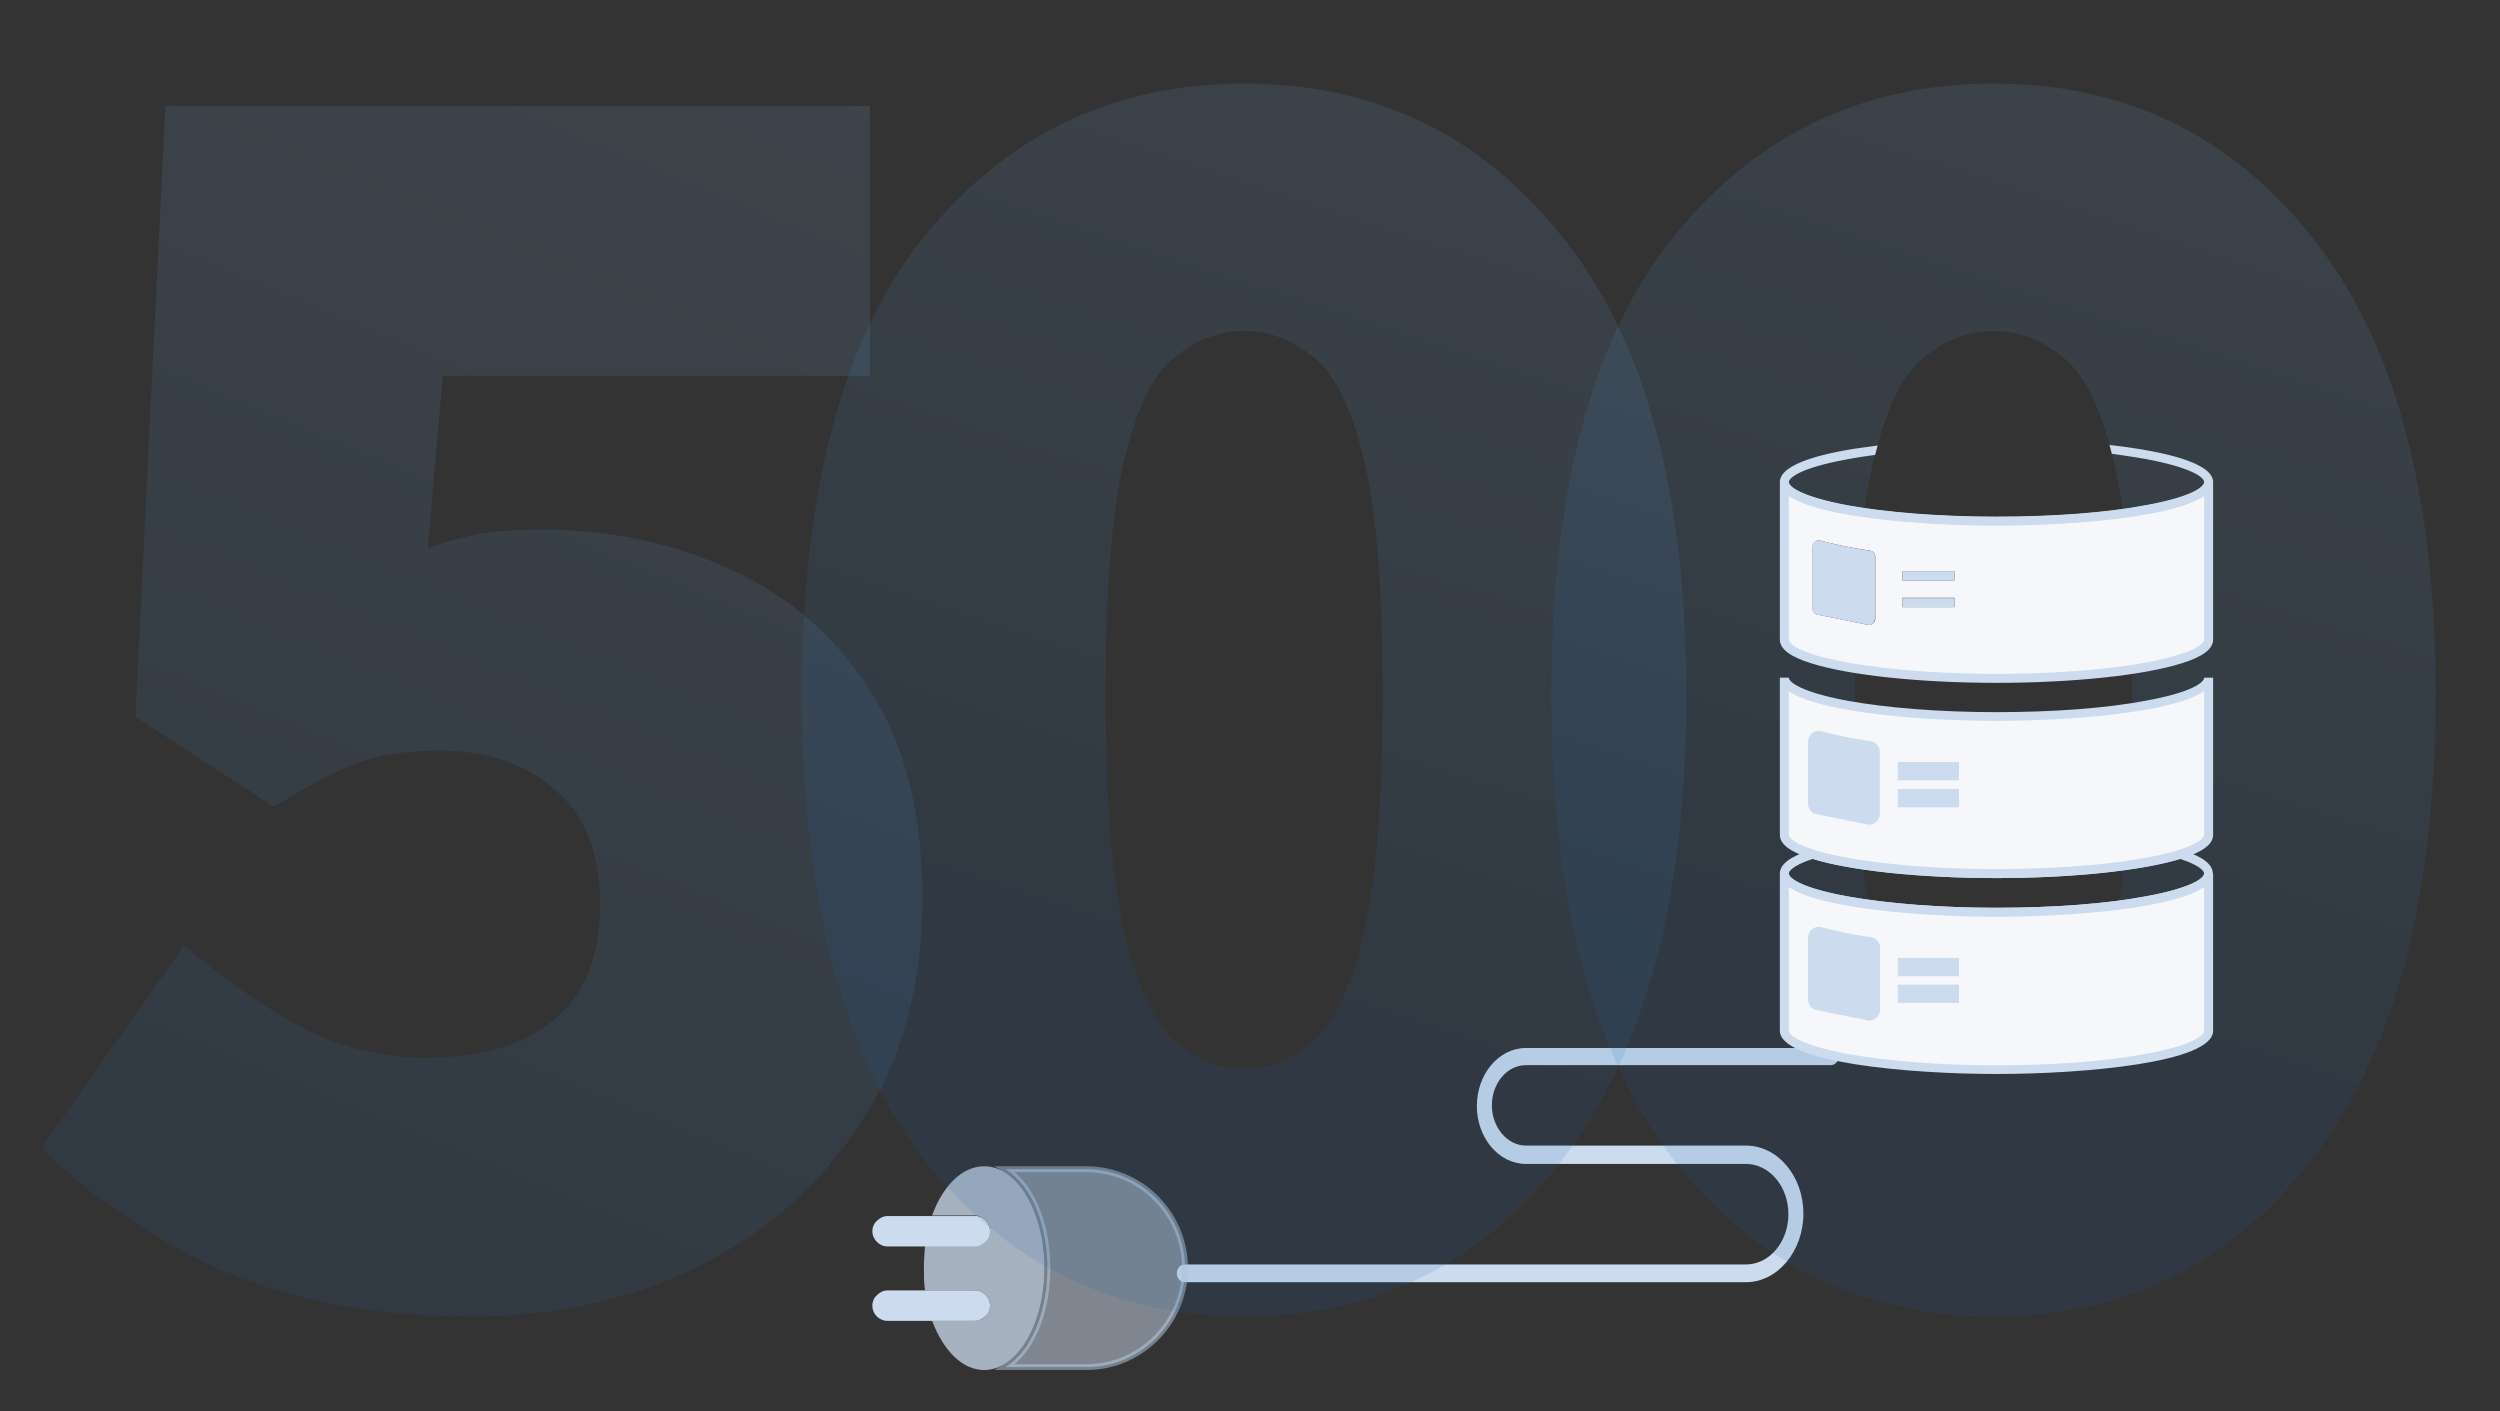
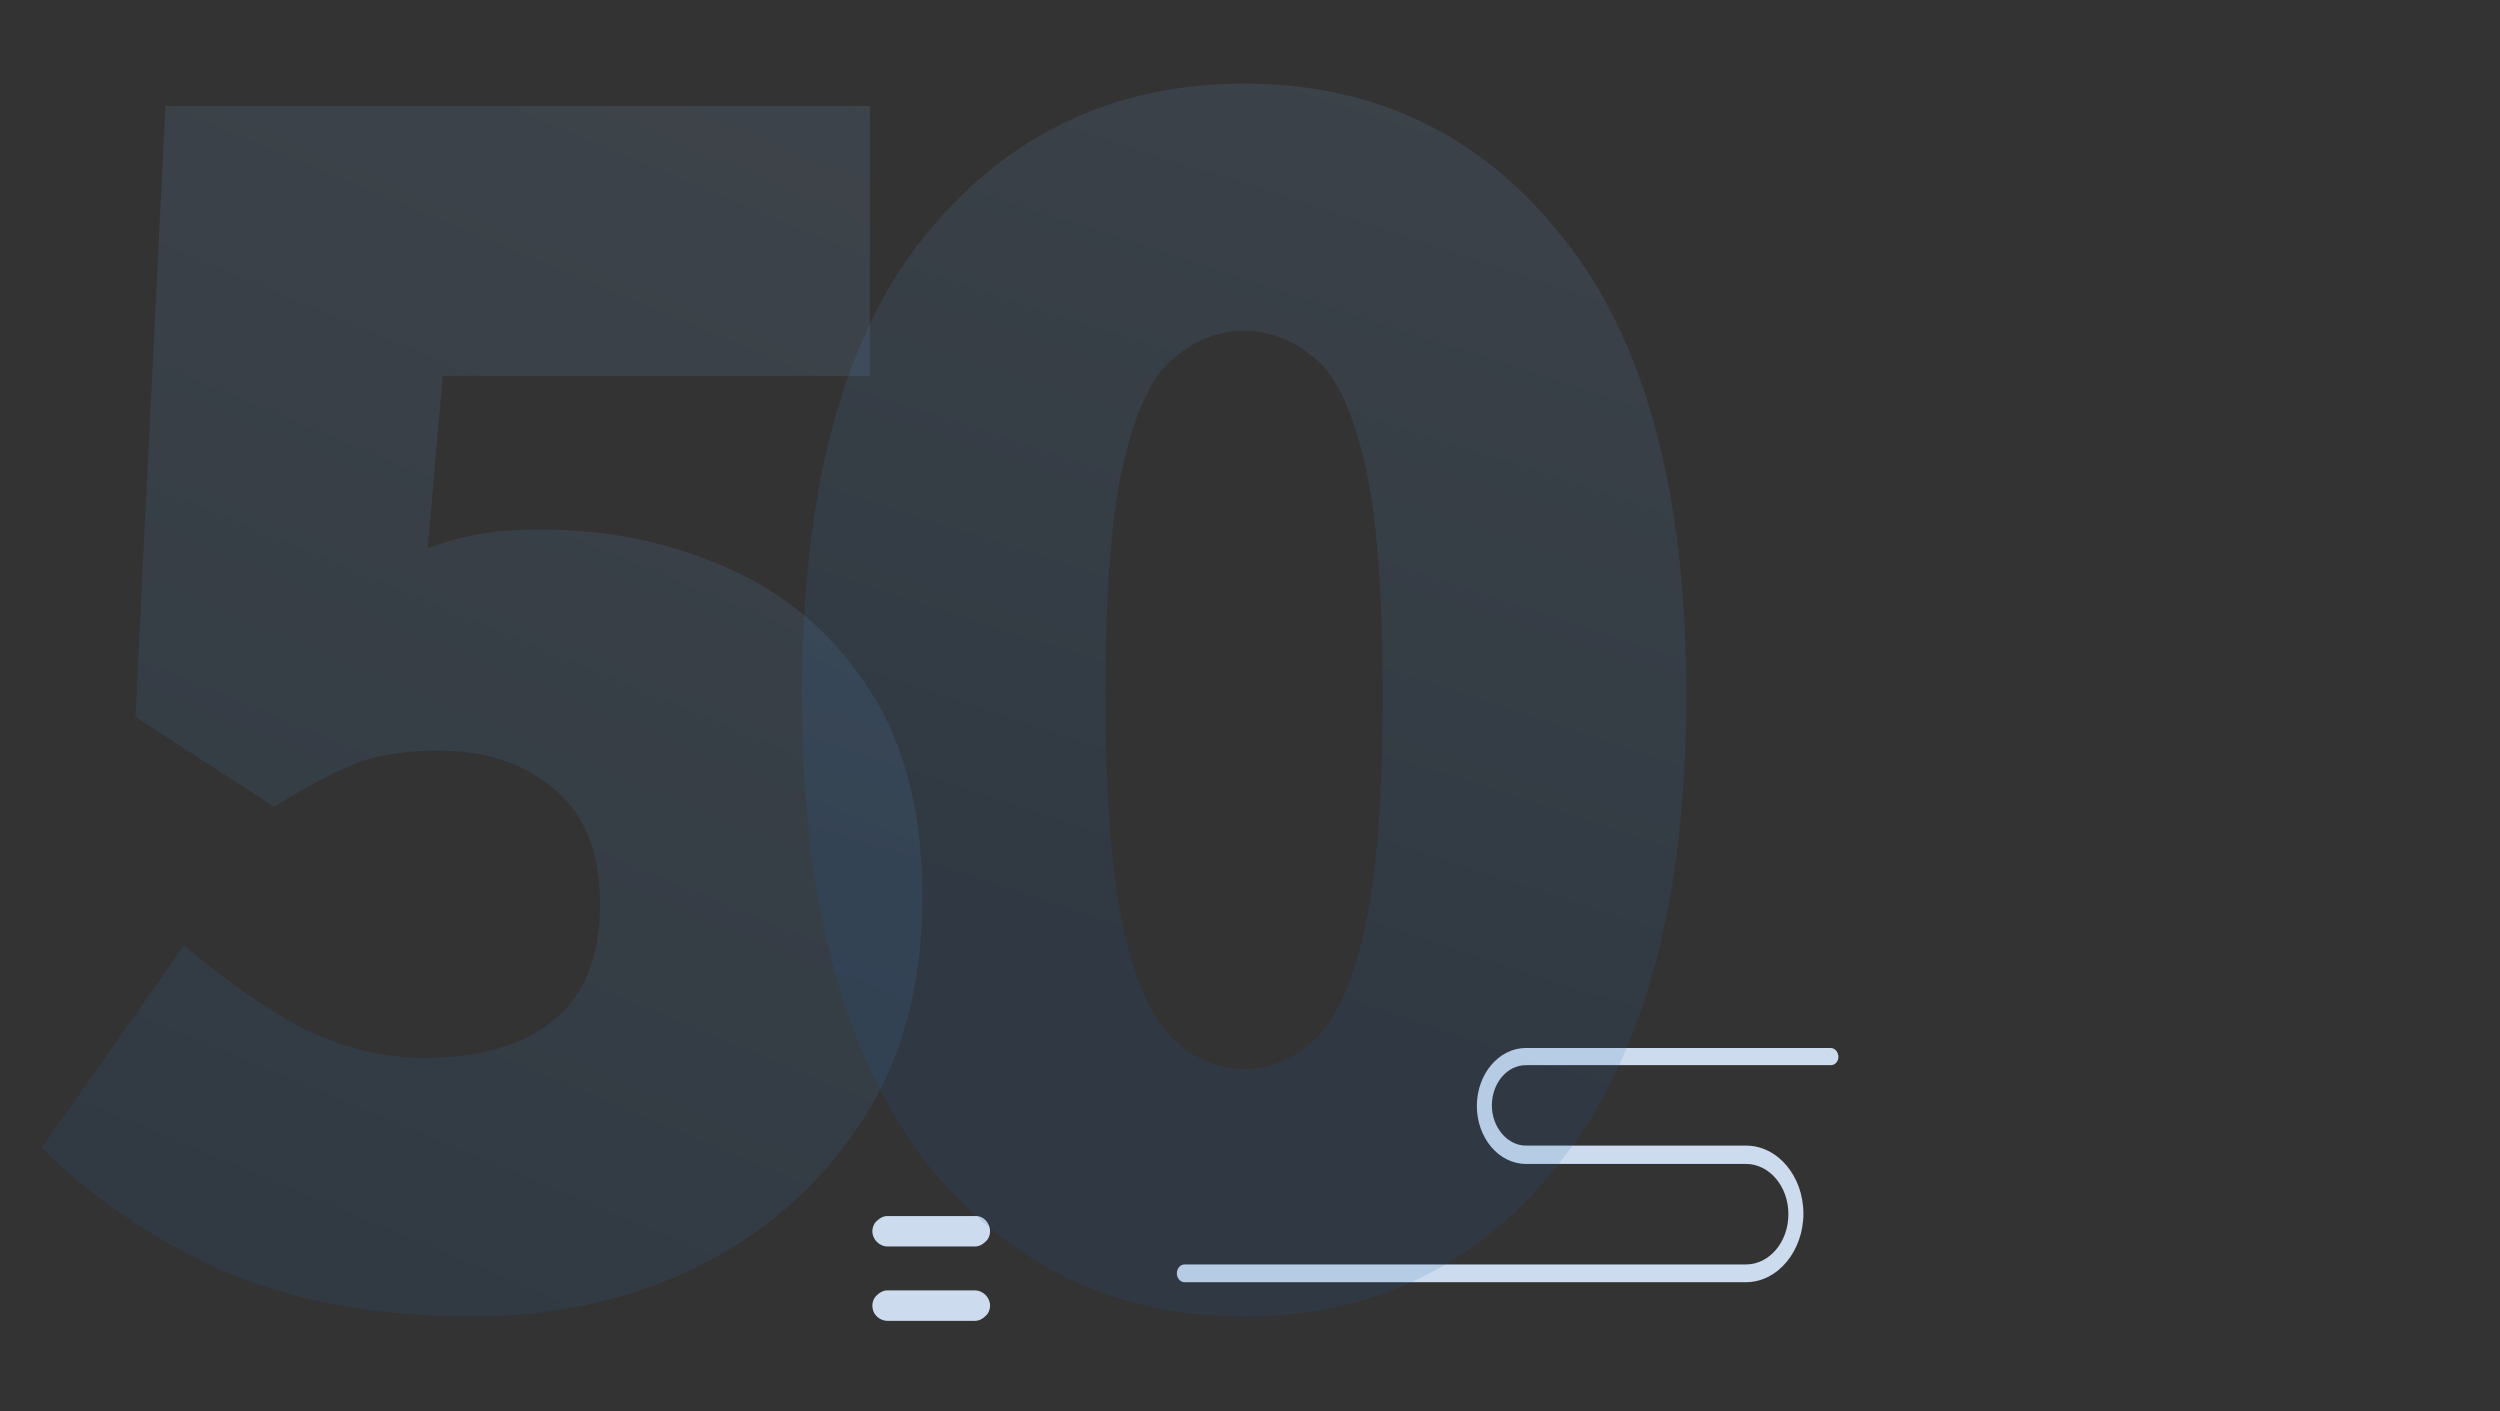
<svg xmlns="http://www.w3.org/2000/svg" width="427" height="241" viewBox="0 0 427 241" fill="none">
  <rect x="0" y="0" width="427" height="241" fill="#333333" stroke="none" />
  <g clip-path="url(#clip0_6842_22820)">
    <path d="M80.734 224.84C64.094 224.84 49.694 222.173 37.534 216.84C25.587 211.293 15.454 204.36 7.134 196.04L31.454 161.48C37.64 166.813 44.147 171.4 50.974 175.24C58.014 178.867 65.16 180.68 72.414 180.68C82.014 180.68 89.374 178.547 94.494 174.28C99.827 170.013 102.494 163.4 102.494 154.44C102.494 145.693 99.934 139.187 94.814 134.92C89.694 130.44 83.08 128.2 74.974 128.2C69.64 128.2 65.16 128.84 61.534 130.12C57.907 131.4 53 133.96 46.814 137.8L23.134 122.44L28.254 18.12H148.574V64.2H75.614L73.054 93.64C76.68 92.36 79.88 91.507 82.654 91.08C85.64 90.653 88.84 90.44 92.254 90.44C103.987 90.44 114.76 92.68 124.574 97.16C134.6 101.64 142.6 108.573 148.574 117.96C154.547 127.133 157.534 138.867 157.534 153.16C157.534 168.307 154.014 181.213 146.974 191.88C139.934 202.547 130.547 210.76 118.814 216.52C107.294 222.067 94.6 224.84 80.734 224.84Z" fill="url(#paint0_linear_6842_22820)" fill-opacity="0.13" />
    <path d="M298.199 219H202.281C201.598 219 201 218.293 201 217.485C201 216.677 201.598 215.97 202.281 215.97H298.199C302.213 215.97 305.459 212.131 305.459 207.384C305.459 202.636 302.213 198.798 298.199 198.798H260.618C256.005 198.798 252.247 194.354 252.247 188.899C252.247 183.444 256.005 179 260.618 179H312.719C313.402 179 314 179.707 314 180.515C314 181.323 313.402 181.929 312.719 181.929H260.618C257.372 181.929 254.81 185.061 254.81 188.798C254.81 192.535 257.457 195.667 260.618 195.667H298.199C303.665 195.667 308.021 200.919 308.021 207.283C308.021 213.646 303.665 219 298.199 219Z" fill="#CCDBED" />
-     <path opacity="0.75" d="M178.401 216.6C178.401 226.2 173.801 234 168.101 234C164.301 234 161.101 230.6 159.201 225.6H166.501C167.201 225.6 167.901 225.3 168.301 224.8C168.801 224.3 169.101 223.7 169.101 223C169.101 221.6 167.901 220.4 166.501 220.4H158.001C157.801 219.2 157.801 217.9 157.801 216.6C157.801 215.3 157.901 214 158.001 212.8H166.501C167.201 212.8 167.901 212.5 168.301 212C168.801 211.5 169.101 210.9 169.101 210.2C169.101 208.8 167.901 207.6 166.501 207.6H159.201C161.001 202.6 164.301 199.2 168.101 199.2C173.801 199.2 178.401 207 178.401 216.6Z" fill="#CCDBED" />
-     <path opacity="0.5" d="M185.502 199.7C194.826 199.7 202.401 207.277 202.401 216.601C202.401 221.261 200.459 225.536 197.448 228.547C194.339 231.656 190.165 233.5 185.502 233.5H171.691C173.289 232.575 174.694 231.058 175.819 229.154C177.735 225.915 178.901 221.474 178.901 216.601C178.901 211.727 177.735 207.286 175.819 204.046C174.694 202.142 173.289 200.625 171.69 199.7H185.502Z" fill="#CCDBED" stroke="#BBD0E7" />
    <path d="M169.1 210.3C169.1 211 168.8 211.7 168.3 212.1C167.8 212.6 167.2 212.9 166.5 212.9H151.6C150.2 212.9 149 211.7 149 210.3C149 209.6 149.3 208.9 149.8 208.5C150.3 208 150.9 207.7 151.6 207.7H166.5C167.9 207.6 169.1 208.8 169.1 210.3Z" fill="#CCDBED" />
    <path d="M169.1 223C169.1 223.7 168.8 224.4 168.3 224.8C167.8 225.3 167.2 225.6 166.5 225.6H151.6C150.2 225.6 149 224.5 149 223C149 222.3 149.3 221.6 149.8 221.2C150.3 220.7 150.9 220.4 151.6 220.4H166.5C167.9 220.4 169.1 221.6 169.1 223Z" fill="#CCDBED" />
-     <path d="M340.494 224.84C318.094 224.84 299.854 215.88 285.774 197.96C271.907 179.827 264.974 153.373 264.974 118.6C264.974 83.827 271.907 57.8 285.774 40.52C299.854 23.027 318.094 14.28 340.494 14.28C362.894 14.28 381.027 23.027 394.894 40.52C408.974 58.013 416.014 84.04 416.014 118.6C416.014 153.373 408.974 179.827 394.894 197.96C381.027 215.88 362.894 224.84 340.494 224.84ZM340.494 182.6C344.76 182.6 348.707 181 352.334 177.8C355.96 174.6 358.84 168.413 360.974 159.24C363.107 150.067 364.174 136.52 364.174 118.6C364.174 100.68 363.107 87.347 360.974 78.6C358.84 69.64 355.96 63.773 352.334 61C348.707 58.013 344.76 56.52 340.494 56.52C336.227 56.52 332.28 58.013 328.654 61C325.027 63.773 322.147 69.64 320.014 78.6C317.88 87.347 316.814 100.68 316.814 118.6C316.814 136.52 317.88 150.067 320.014 159.24C322.147 168.413 325.027 174.6 328.654 177.8C332.28 181 336.227 182.6 340.494 182.6Z" fill="url(#paint1_linear_6842_22820)" fill-opacity="0.13" />
    <path d="M212.494 224.84C190.094 224.84 171.854 215.88 157.774 197.96C143.907 179.827 136.974 153.373 136.974 118.6C136.974 83.827 143.907 57.8 157.774 40.52C171.854 23.027 190.094 14.28 212.494 14.28C234.894 14.28 253.027 23.027 266.894 40.52C280.974 58.013 288.014 84.04 288.014 118.6C288.014 153.373 280.974 179.827 266.894 197.96C253.027 215.88 234.894 224.84 212.494 224.84ZM212.494 182.6C216.76 182.6 220.707 181 224.334 177.8C227.96 174.6 230.84 168.413 232.974 159.24C235.107 150.067 236.174 136.52 236.174 118.6C236.174 100.68 235.107 87.347 232.974 78.6C230.84 69.64 227.96 63.773 224.334 61C220.707 58.013 216.76 56.52 212.494 56.52C208.227 56.52 204.28 58.013 200.654 61C197.027 63.773 194.147 69.64 192.014 78.6C189.88 87.347 188.814 100.68 188.814 118.6C188.814 136.52 189.88 150.067 192.014 159.24C194.147 168.413 197.027 174.6 200.654 177.8C204.28 181 208.227 182.6 212.494 182.6Z" fill="url(#paint2_linear_6842_22820)" fill-opacity="0.13" />
    <g clip-path="url(#clip1_6842_22820)">
      <path d="M341 156.585C326.139 156.585 304 154.637 304 149.205C304 147.617 305.742 146.284 309.381 145.157L309.586 145.105L309.791 145.157C316.197 147.155 328.137 148.436 340.949 148.436C353.76 148.436 365.701 147.207 372.107 145.157L372.363 145.105L372.568 145.157C376.206 146.284 377.949 147.617 377.949 149.205C378 154.637 355.913 156.585 341 156.585ZM309.637 146.694C305.742 147.975 305.537 149 305.537 149.205C305.537 149.974 307.639 151.665 315.53 153.1C322.346 154.33 331.366 155.047 341 155.047C350.634 155.047 359.705 154.381 366.47 153.1C374.362 151.665 376.463 149.974 376.463 149.205C376.463 149 376.258 147.975 372.363 146.694C365.752 148.693 353.812 149.974 341 149.974C328.188 149.974 316.197 148.744 309.637 146.694Z" fill="#CCDBED" />
      <path d="M341.001 155.816C320.963 155.816 304.77 152.844 304.77 149.205V176.059C304.77 179.697 321.015 182.669 341.001 182.669C360.987 182.669 377.232 179.697 377.232 176.059V149.205C377.232 152.844 361.038 155.816 341.001 155.816ZM320.297 172.522C320.297 173.189 319.682 173.65 319.067 173.547L310.407 171.805C309.945 171.703 309.587 171.293 309.587 170.78V160.172C309.587 159.506 310.253 158.993 310.919 159.147C312.661 159.608 315.89 160.377 319.477 160.89C319.99 160.941 320.348 161.402 320.348 161.914V172.522H320.297ZM333.826 170.524H324.909V168.935H333.826V170.524ZM333.826 165.963H324.909V164.374H333.826V165.963Z" fill="#F6F7FA" />
      <path d="M341 183.438C326.139 183.438 304 181.491 304 176.059V149.205H305.537C305.537 149.974 307.639 151.665 315.53 153.1C322.346 154.33 331.366 155.047 341 155.047C350.634 155.047 359.705 154.381 366.47 153.1C374.362 151.665 376.463 149.974 376.463 149.205H378V176.059C378 181.491 355.913 183.438 341 183.438ZM305.537 151.511V176.059C305.537 176.827 307.639 178.518 315.53 180.004C322.346 181.234 331.366 181.952 341 181.952C350.634 181.952 359.705 181.286 366.47 180.004C374.362 178.57 376.463 176.878 376.463 176.059V151.511C371.184 155.201 353.504 156.585 341 156.585C328.496 156.585 310.816 155.201 305.537 151.511Z" fill="#CCDBED" />
      <path d="M319.271 174.316C319.168 174.316 319.014 174.316 318.912 174.265L310.251 172.523C309.431 172.369 308.816 171.6 308.816 170.729V160.121C308.816 159.557 309.073 159.045 309.534 158.686C309.995 158.327 310.559 158.225 311.123 158.379C312.762 158.788 315.991 159.608 319.578 160.07C320.449 160.172 321.116 160.941 321.116 161.863V172.471C321.116 173.035 320.859 173.547 320.449 173.855C320.091 174.162 319.681 174.316 319.271 174.316ZM310.61 159.916C310.508 159.916 310.456 159.967 310.456 159.967C310.405 160.018 310.354 160.07 310.354 160.172V170.78C310.354 170.883 310.456 171.036 310.559 171.036L319.219 172.779C319.322 172.779 319.424 172.779 319.424 172.728C319.476 172.676 319.527 172.625 319.527 172.523V161.915C319.527 161.761 319.424 161.658 319.322 161.658C315.632 161.146 312.352 160.326 310.713 159.916C310.661 159.916 310.61 159.865 310.61 159.916Z" fill="#CCDBED" />
      <path d="M334.595 171.292H324.141V168.166H334.595V171.292ZM325.678 169.755H333.058V169.704L325.678 169.755Z" fill="#CCDBED" />
-       <path d="M334.595 166.732H324.141V163.606H334.595V166.732ZM325.678 165.194H333.058V165.143L325.678 165.194Z" fill="#CCDBED" />
      <path d="M319.426 160.889C315.838 160.377 312.61 159.608 310.868 159.147C310.201 158.993 309.535 159.454 309.535 160.172V170.78C309.535 171.292 309.894 171.702 310.355 171.805L319.016 173.547C319.682 173.701 320.246 173.189 320.246 172.522V161.914C320.297 161.402 319.938 160.941 319.426 160.889Z" fill="#CCDBED" />
      <path d="M333.827 164.374H324.91V165.963H333.827V164.374Z" fill="#CCDBED" />
      <path d="M333.827 168.987H324.91V170.575H333.827V168.987Z" fill="#CCDBED" />
      <path d="M341.001 122.352C320.963 122.352 304.77 119.38 304.77 115.741V142.595C304.77 143.825 306.512 144.952 309.638 145.926C315.89 147.924 327.625 149.205 341.052 149.205C354.479 149.205 366.163 147.873 372.466 145.926C375.541 144.952 377.335 143.825 377.335 142.595V115.741C377.232 119.38 361.038 122.352 341.001 122.352ZM324.909 130.91H333.826V132.499H324.909V130.91ZM324.909 135.523H333.826V137.111H324.909V135.523ZM309.587 137.316V126.708C309.587 126.042 310.253 125.53 310.868 125.683C312.61 126.145 315.839 126.913 319.426 127.426C319.939 127.477 320.297 127.938 320.297 128.451V139.059C320.297 139.725 319.682 140.186 319.067 140.084L310.407 138.341C309.894 138.239 309.587 137.777 309.587 137.316Z" fill="#F6F7FA" />
      <path d="M341 149.974C328.035 149.974 315.889 148.693 309.381 146.643C305.742 145.515 304 144.183 304 142.594V115.741H305.537C305.537 116.51 307.639 118.201 315.53 119.687C322.346 120.917 331.366 121.635 341 121.635C350.634 121.635 359.705 120.968 366.47 119.687C374.362 118.252 376.463 116.561 376.463 115.741H378V142.594C378 144.183 376.258 145.515 372.619 146.643C366.111 148.693 353.965 149.974 341 149.974ZM305.537 118.047V142.594C305.537 142.799 305.742 143.876 309.842 145.157C316.248 147.155 328.188 148.437 341 148.437C353.812 148.437 365.752 147.207 372.158 145.157C376.258 143.876 376.463 142.799 376.463 142.594V118.047C371.184 121.737 353.504 123.121 341 123.121C328.496 123.121 310.816 121.737 305.537 118.047Z" fill="#CCDBED" />
      <path d="M334.595 133.267H324.141V130.141H334.595V133.267ZM325.678 131.73H333.058V131.679L325.678 131.73Z" fill="#CCDBED" />
      <path d="M334.595 137.88H324.141V134.754H334.595V137.88ZM325.678 136.342H333.058V136.291L325.678 136.342Z" fill="#CCDBED" />
      <path d="M319.271 140.852C319.168 140.852 319.014 140.852 318.912 140.801L310.251 139.058C309.431 138.904 308.816 138.136 308.816 137.265V126.657C308.816 126.093 309.073 125.58 309.534 125.222C309.995 124.863 310.559 124.76 311.071 124.914C313.07 125.427 316.145 126.144 319.527 126.605C320.398 126.708 321.064 127.476 321.064 128.399V139.058C321.064 139.622 320.808 140.134 320.398 140.442C320.091 140.698 319.681 140.852 319.271 140.852ZM310.61 126.452C310.508 126.452 310.456 126.503 310.456 126.503C310.405 126.554 310.354 126.605 310.354 126.708V137.316C310.354 137.47 310.456 137.572 310.559 137.572L319.219 139.314C319.322 139.314 319.424 139.263 319.424 139.263C319.476 139.212 319.527 139.161 319.527 139.058V128.45C319.527 128.296 319.424 128.194 319.322 128.194C315.888 127.733 312.711 126.964 310.713 126.452C310.661 126.452 310.61 126.452 310.61 126.452Z" fill="#CCDBED" />
      <path d="M319.426 127.426C315.838 126.913 312.61 126.144 310.868 125.683C310.201 125.529 309.535 125.991 309.535 126.708V137.316C309.535 137.829 309.894 138.239 310.355 138.341L319.016 140.083C319.682 140.237 320.246 139.725 320.246 139.058V128.45C320.297 127.938 319.938 127.477 319.426 127.426Z" fill="#CCDBED" />
      <path d="M333.827 130.91H324.91V132.499H333.827V130.91Z" fill="#CCDBED" />
      <path d="M333.827 135.522H324.91V137.111H333.827V135.522Z" fill="#CCDBED" />
-       <path d="M341.001 88.99C320.963 88.99 304.77 86.018 304.77 82.38V109.233C304.77 110.411 306.461 111.539 309.484 112.513C315.736 114.511 327.523 115.844 341.001 115.844C354.479 115.844 366.317 114.511 372.517 112.513C375.49 111.539 377.232 110.463 377.232 109.233V82.38C377.232 86.018 361.038 88.99 341.001 88.99ZM324.909 97.549H333.826V99.137H324.909V97.549ZM324.909 102.11H333.826V103.698H324.909V102.11ZM309.587 93.346C309.587 92.68 310.253 92.168 310.868 92.322C312.61 92.783 315.839 93.551 319.426 94.064C319.939 94.115 320.297 94.576 320.297 95.089V105.697C320.297 106.363 319.682 106.824 319.067 106.722L310.407 104.979C309.945 104.877 309.587 104.467 309.587 103.954V93.346Z" fill="#F6F7FA" />
+       <path d="M341.001 88.99C320.963 88.99 304.77 86.018 304.77 82.38V109.233C304.77 110.411 306.461 111.539 309.484 112.513C315.736 114.511 327.523 115.844 341.001 115.844C354.479 115.844 366.317 114.511 372.517 112.513C375.49 111.539 377.232 110.463 377.232 109.233V82.38C377.232 86.018 361.038 88.99 341.001 88.99ZM324.909 97.549H333.826V99.137H324.909V97.549ZM324.909 102.11V103.698H324.909V102.11ZM309.587 93.346C309.587 92.68 310.253 92.168 310.868 92.322C312.61 92.783 315.839 93.551 319.426 94.064C319.939 94.115 320.297 94.576 320.297 95.089V105.697C320.297 106.363 319.682 106.824 319.067 106.722L310.407 104.979C309.945 104.877 309.587 104.467 309.587 103.954V93.346Z" fill="#F6F7FA" />
      <path d="M341 116.631C328.035 116.631 315.889 115.35 309.381 113.3C305.742 112.172 304 110.84 304 109.251V82.398H305.537C305.537 83.167 307.639 84.858 315.53 86.344C322.346 87.574 331.366 88.291 341 88.291C350.634 88.291 359.705 87.625 366.47 86.344C374.362 84.909 376.463 83.218 376.463 82.398H378V109.251C378 110.84 376.258 112.172 372.619 113.3C366.111 115.35 353.965 116.631 341 116.631ZM305.537 84.704V109.251C305.537 109.456 305.742 110.533 309.842 111.814C316.248 113.812 328.188 115.093 341 115.093C353.812 115.093 365.752 113.864 372.158 111.814C376.258 110.533 376.463 109.456 376.463 109.251V84.704C371.184 88.394 353.504 89.778 341 89.778C328.496 89.778 310.816 88.394 305.537 84.704Z" fill="#CCDBED" />
      <path d="M319.426 94.064C315.838 93.552 312.61 92.783 310.868 92.322C310.201 92.168 309.535 92.629 309.535 93.347V103.955C309.535 104.467 309.894 104.877 310.355 104.98L319.016 106.722C319.682 106.876 320.246 106.363 320.246 105.697V95.089C320.297 94.577 319.938 94.115 319.426 94.064Z" fill="#CCDBED" />
      <path d="M333.827 97.549H324.91V99.137H333.827V97.549Z" fill="#CCDBED" />
      <path d="M333.827 102.161H324.91V103.698H333.827V102.161Z" fill="#CCDBED" />
      <path d="M360.974 76.584C365.46 77.119 369.563 77.857 372.582 78.832C374.176 79.347 375.435 79.917 376.285 80.534C377.14 81.155 377.5 81.759 377.5 82.34C377.5 82.831 377.255 83.331 376.685 83.846C376.111 84.364 375.247 84.86 374.119 85.323C371.865 86.247 368.679 86.993 364.995 87.573C357.637 88.734 348.415 89.22 341 89.22C333.585 89.22 324.363 88.734 317.005 87.573C313.321 86.993 310.135 86.247 307.881 85.323C306.753 84.86 305.889 84.364 305.315 83.846C304.745 83.331 304.5 82.831 304.5 82.34C304.5 81.77 304.834 81.183 305.62 80.582C306.405 79.982 307.573 79.424 309.064 78.917C311.881 77.96 315.735 77.226 320.028 76.683L319.871 77.247C318.73 77.401 317.629 77.568 316.575 77.749L315.441 77.953C311.475 78.674 308.931 79.466 307.365 80.189C306.584 80.55 306.025 80.904 305.654 81.239C305.301 81.557 305.037 81.932 305.037 82.34C305.037 82.748 305.301 83.123 305.653 83.443C306.024 83.778 306.582 84.133 307.363 84.497C308.928 85.227 311.472 86.031 315.438 86.778L315.441 86.779C322.294 88.015 331.345 88.734 341 88.734C350.65 88.734 359.752 88.066 366.558 86.778L366.559 86.779C370.525 86.058 373.07 85.266 374.637 84.535C375.419 84.171 375.979 83.812 376.351 83.468C376.709 83.136 376.963 82.753 376.963 82.34C376.963 81.926 376.707 81.544 376.348 81.217C375.975 80.877 375.416 80.524 374.635 80.163C373.07 79.441 370.527 78.649 366.562 77.903H366.559C365.634 77.734 364.184 77.51 362.972 77.328C362.364 77.237 361.814 77.156 361.416 77.098C361.295 77.08 361.188 77.065 361.098 77.052L360.974 76.584Z" stroke="#CCDBED" />
    </g>
  </g>
  <defs>
    <linearGradient id="paint0_linear_6842_22820" x1="148.417" y1="-93.896" x2="20.137" y2="213.287" gradientUnits="userSpaceOnUse">
      <stop stop-color="#B5D9FF" />
      <stop offset="1" stop-color="#2166AE" />
    </linearGradient>
    <linearGradient id="paint1_linear_6842_22820" x1="402.417" y1="-93.918" x2="319.151" y2="161.028" gradientUnits="userSpaceOnUse">
      <stop stop-color="#B5D9FF" />
      <stop offset="1" stop-color="#2166AE" />
    </linearGradient>
    <linearGradient id="paint2_linear_6842_22820" x1="274.417" y1="-93.918" x2="191.151" y2="161.028" gradientUnits="userSpaceOnUse">
      <stop stop-color="#B5D9FF" />
      <stop offset="1" stop-color="#2166AE" />
    </linearGradient>
    <clipPath id="clip0_6842_22820">
      <rect width="427" height="241" fill="white" />
    </clipPath>
    <clipPath id="clip1_6842_22820">
-       <rect width="74" height="108.438" fill="white" transform="translate(304 75)" />
-     </clipPath>
+       </clipPath>
  </defs>
</svg>